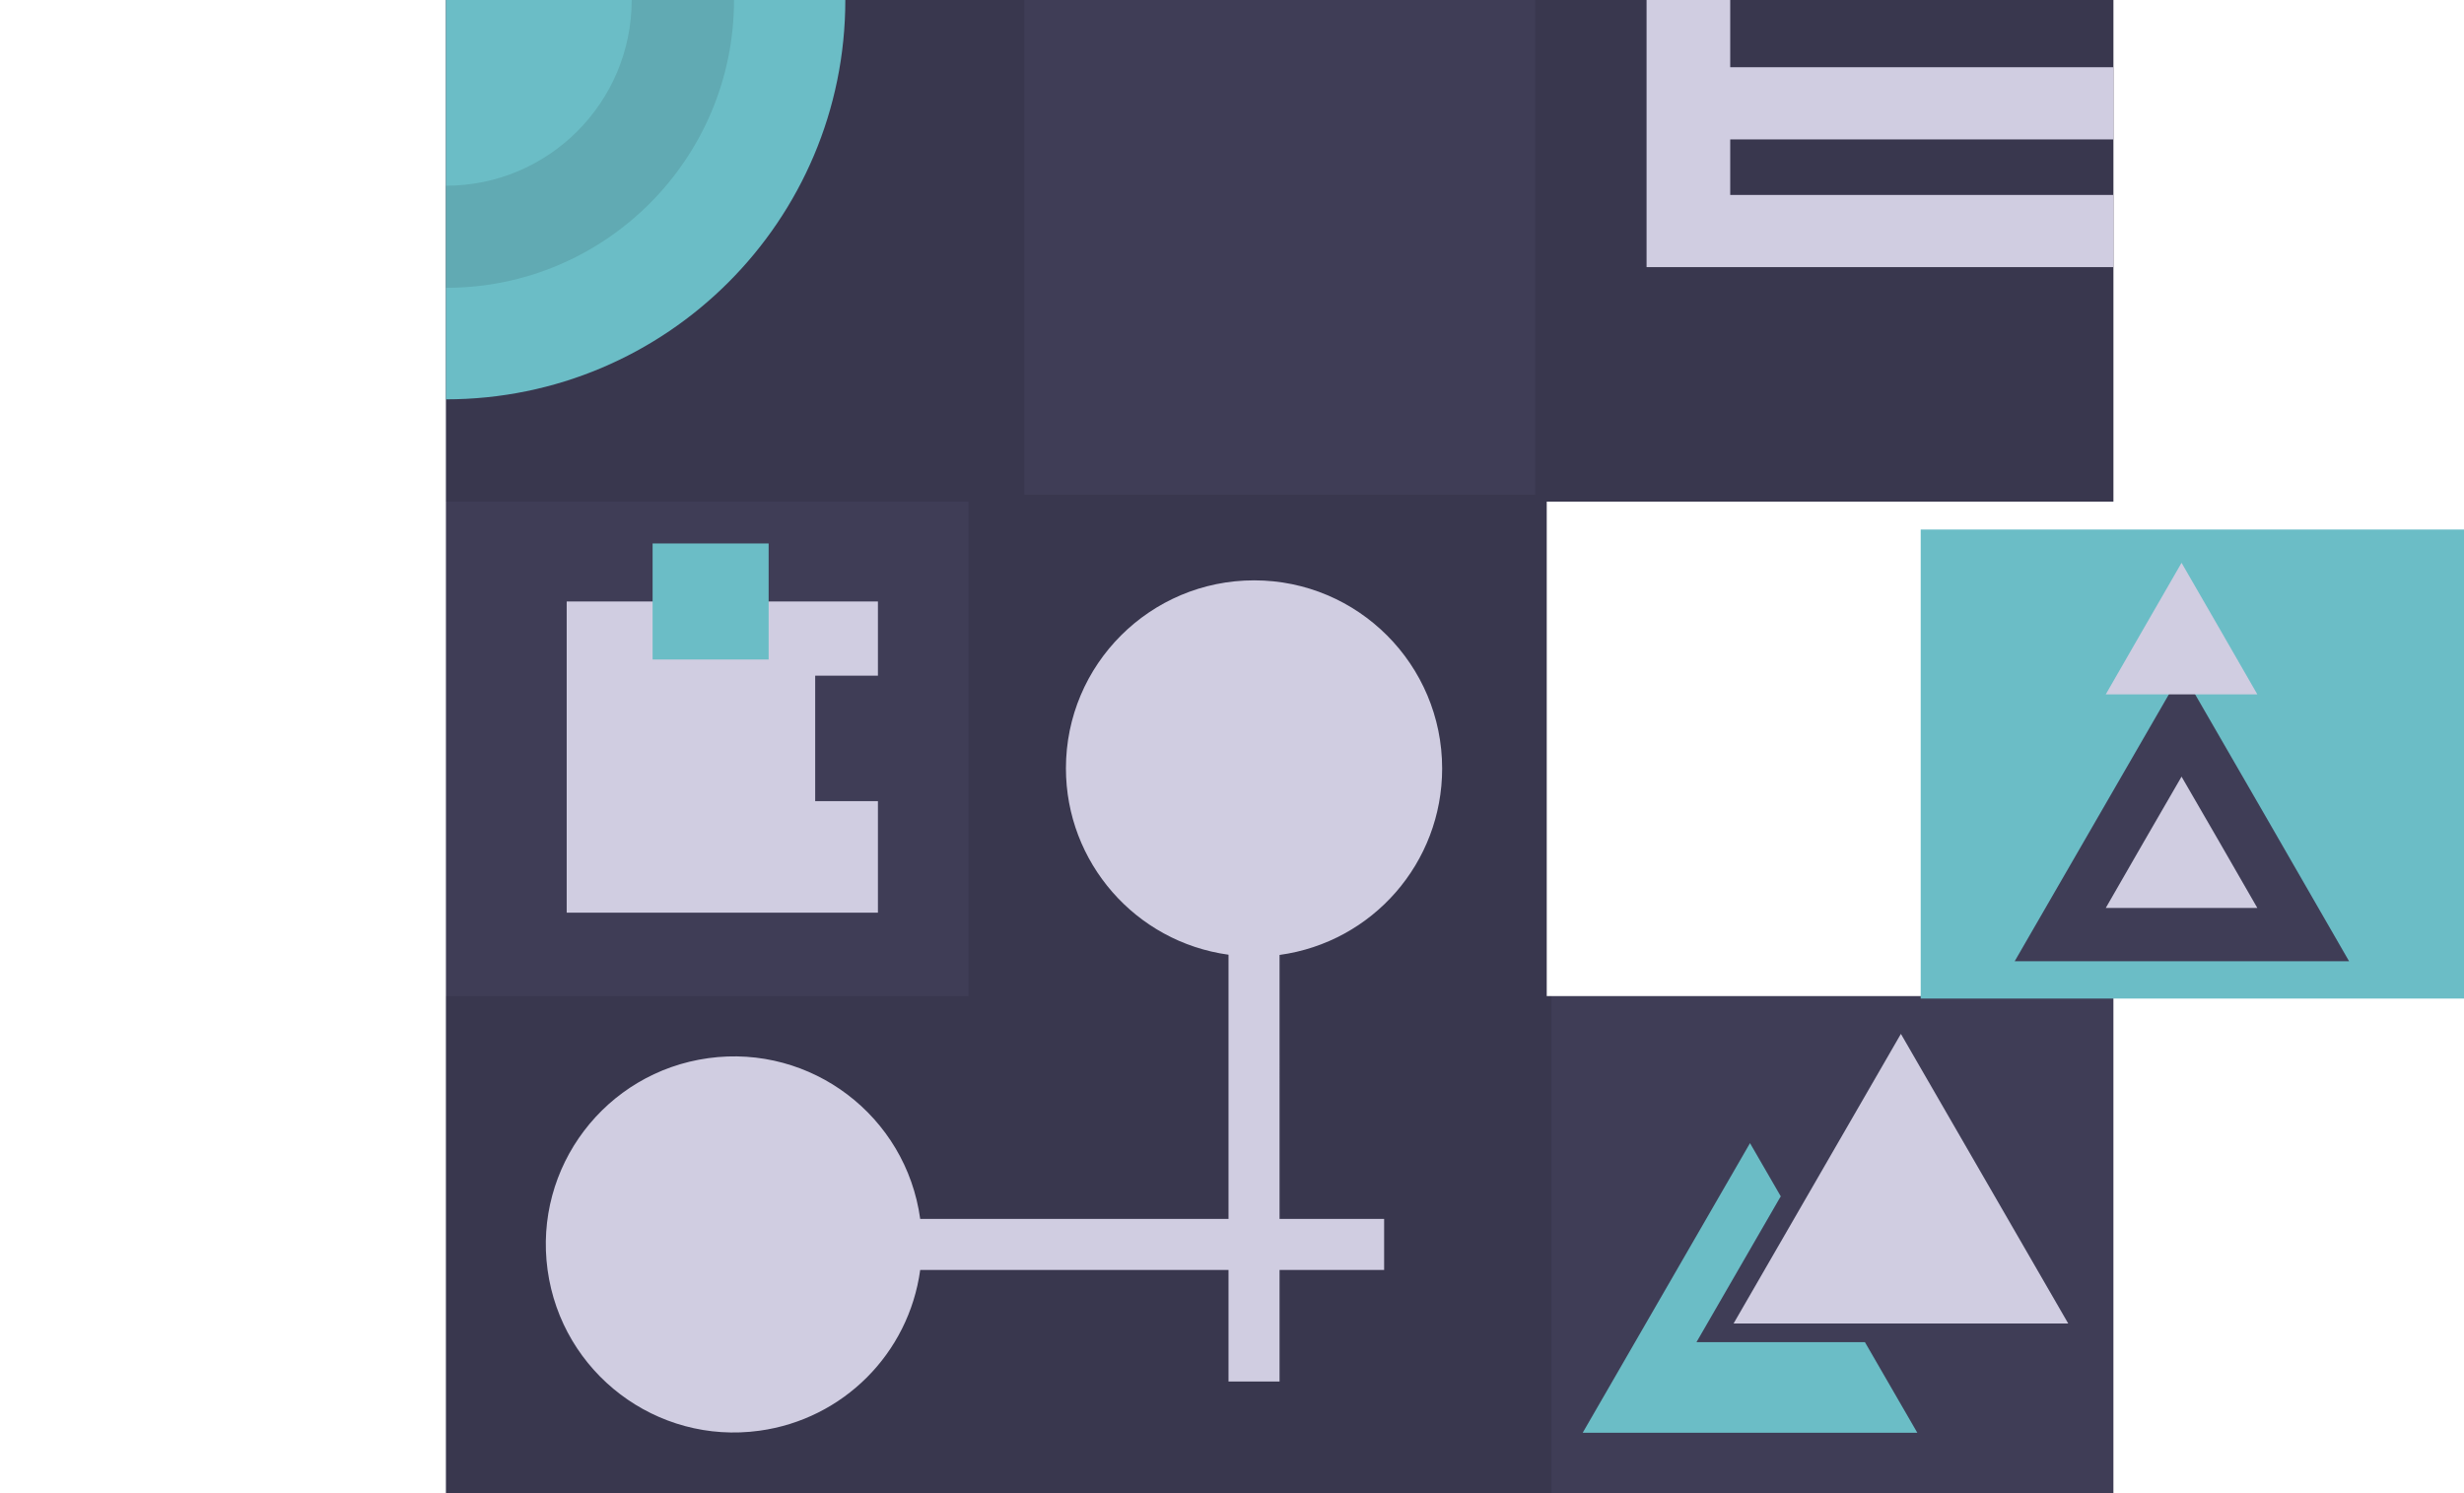
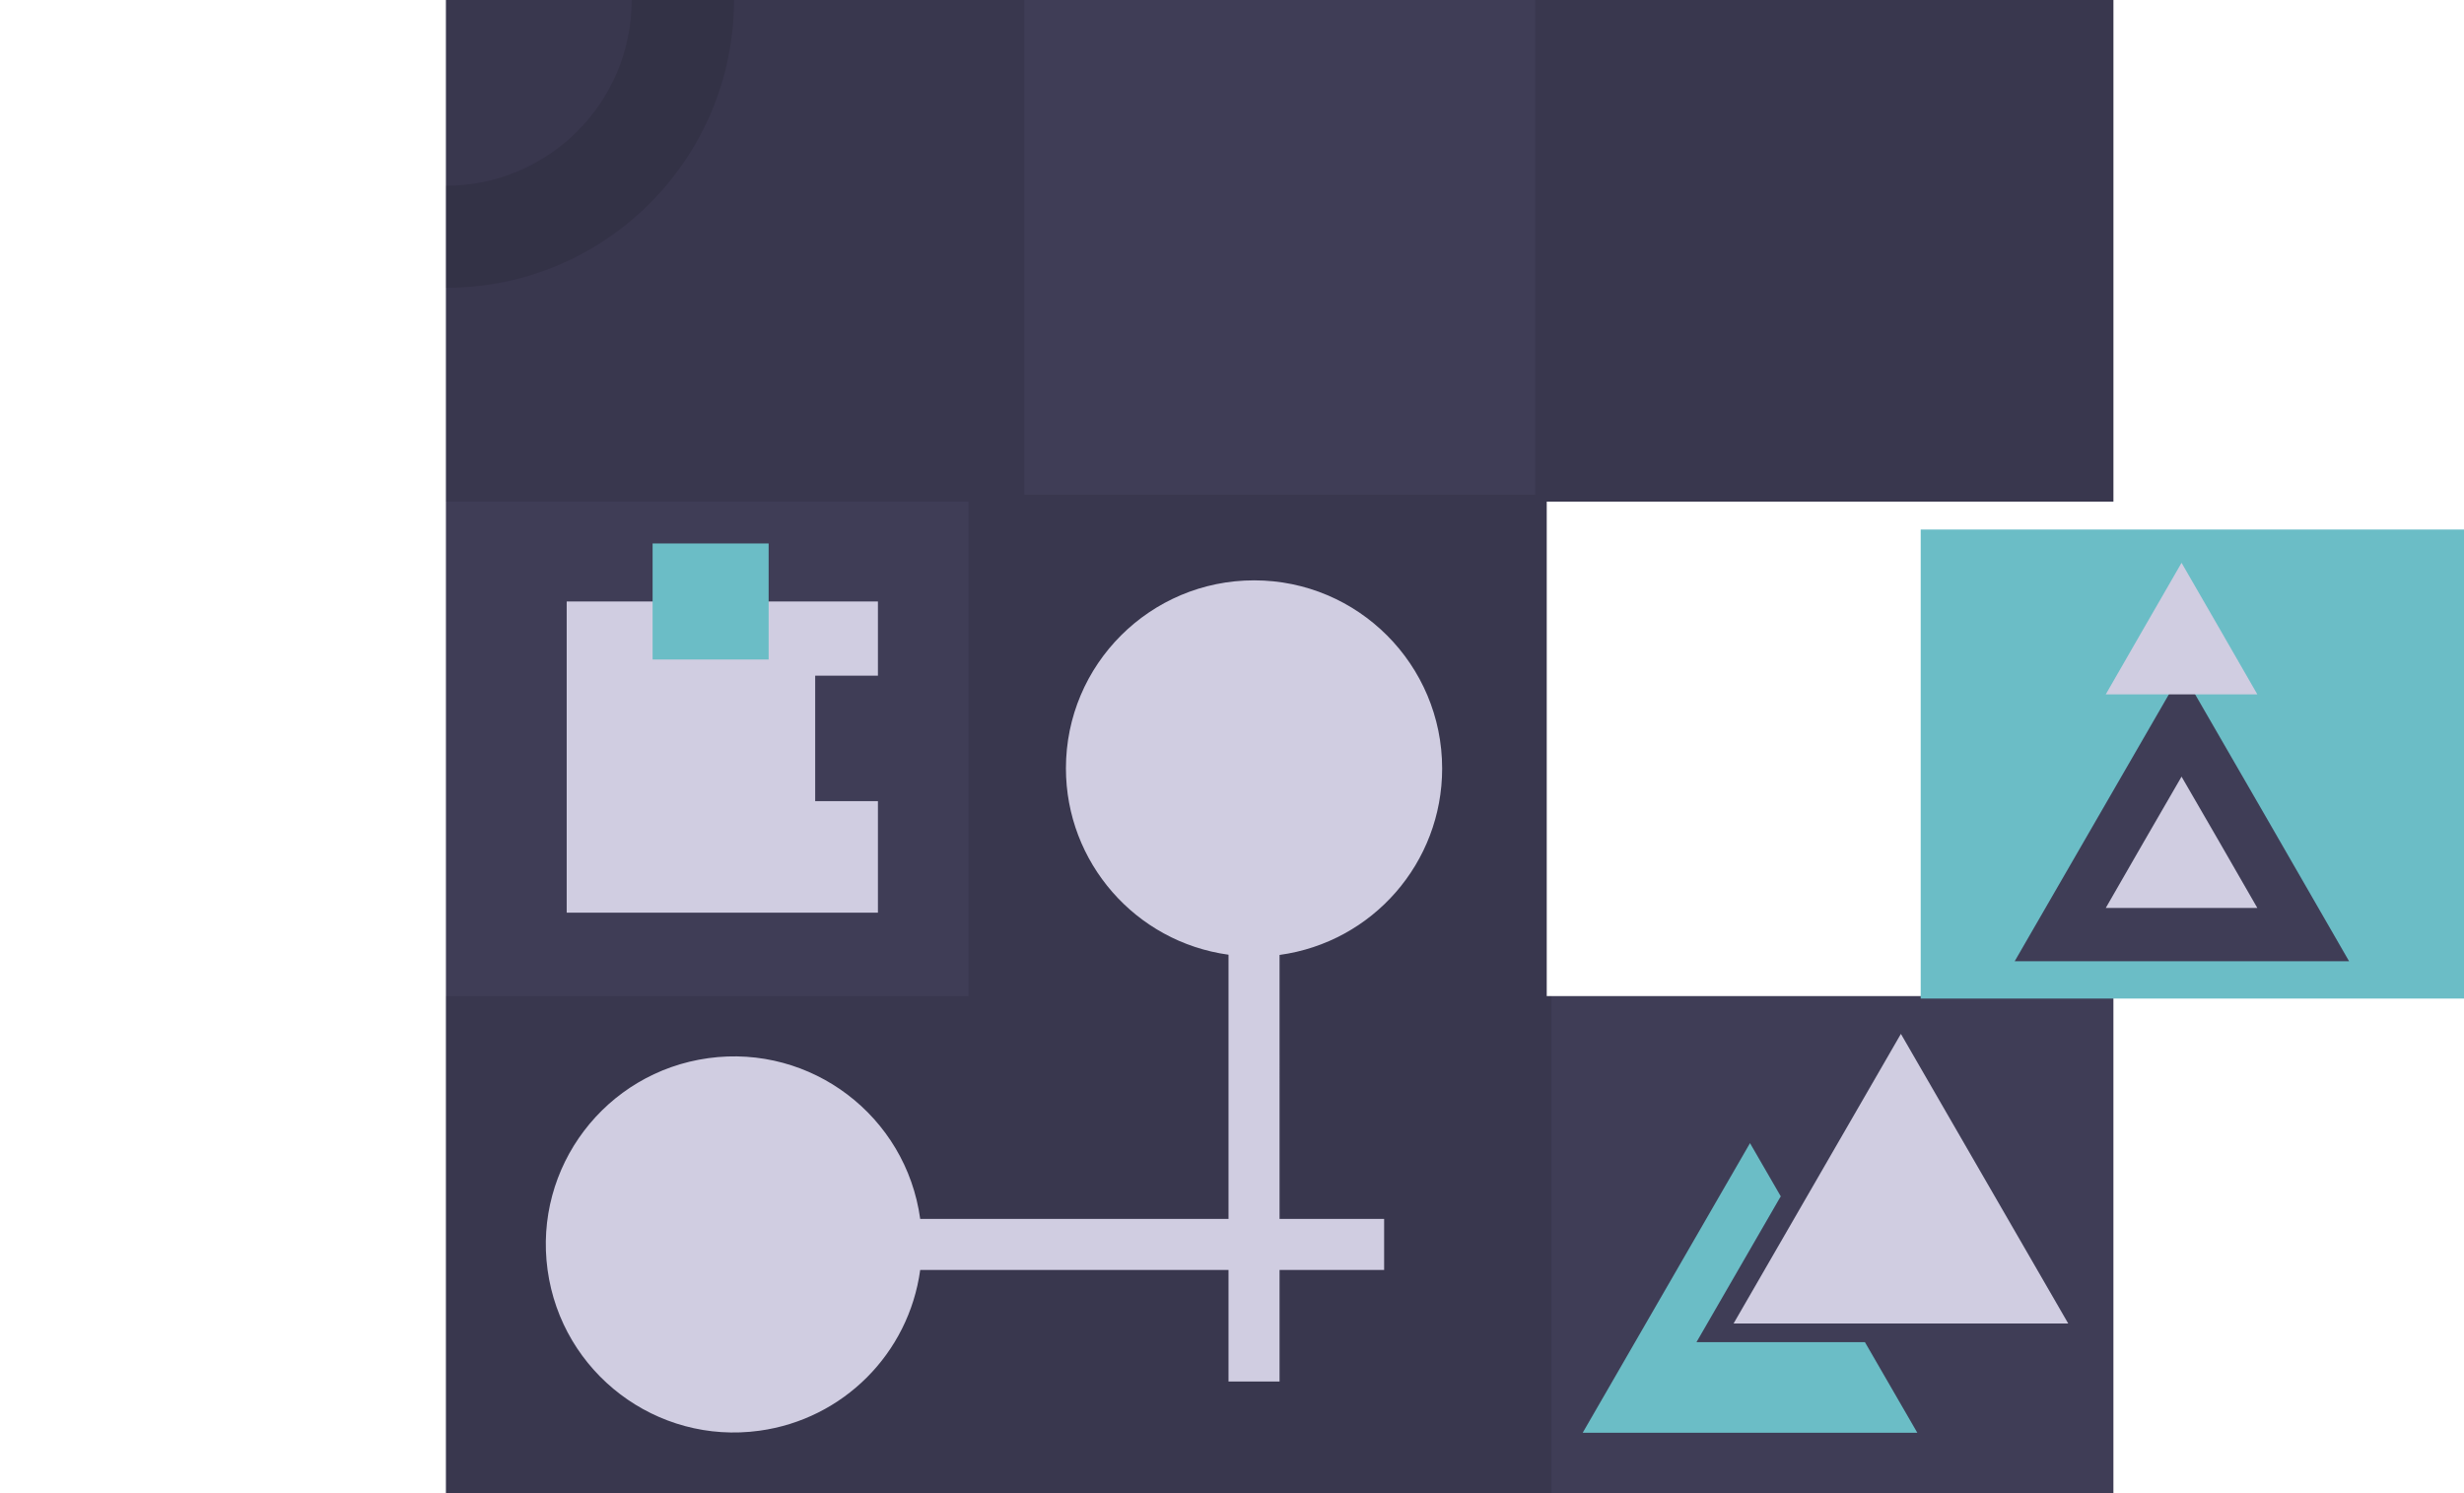
<svg xmlns="http://www.w3.org/2000/svg" version="1.1" id="a5860ba0-ef67-4914-ac96-07e2ebcccb4f" x="0px" y="0px" viewBox="0 0 1095.7 664" style="enable-background:new 0 0 1095.7 664;" xml:space="preserve">
  <style type="text/css">
	.st0{fill:#3F3D56;}
	.st1{opacity:0.1;enable-background:new    ;}
	.st2{fill:#6BBDC6;}
	.st3{fill:#D0CDE1;}
</style>
  <title>abstract</title>
  <polygon class="st0" points="687.8,443 687.8,223.1 939.8,223.1 939.8,0 198.3,0 198.3,664 939.8,664 939.8,443 " />
  <polygon class="st1" points="939.8,223.1 939.8,0 682.7,0 682.7,220 455.5,220 455.5,0 198.3,0 198.3,223.1 430.7,223.1 430.7,443   198.3,443 198.3,664 689.9,664 689.9,443 687.8,443 687.8,223.1 " />
-   <path class="st2" d="M375.9,0c0,98.1-79.5,177.6-177.6,177.6V0L375.9,0z" />
  <path class="st1" d="M280.9,0c0,45.6-37,82.6-82.6,82.6v45.4C269,128.1,326.4,70.7,326.4,0L280.9,0z" />
-   <polygon class="st3" points="939.8,62 939.8,29.9 769.4,29.9 769.4,0 732.2,0 732.2,29.9 732.2,62 732.2,86.7 732.2,118.8   769.4,118.8 939.8,118.8 939.8,86.7 769.4,86.7 769.4,62 " />
  <path class="st3" d="M641.3,341.8c0-46.2-37.4-83.7-83.6-83.7c-46.2,0-83.7,37.4-83.7,83.6c0,41.8,30.9,77.2,72.3,82.9v117.5H409.2  c-6.3-45.8-48.5-77.8-94.2-71.5c-45.8,6.3-77.8,48.5-71.5,94.2c6.3,45.8,48.5,77.8,94.2,71.5c37.2-5.1,66.4-34.3,71.5-71.5h137.1  v49.6h22.7v-49.6h46.5v-22.7h-46.5V424.7C610.5,419,641.3,383.6,641.3,341.8z" />
  <polygon class="st3" points="845.3,459.8 882.5,524.2 919.7,588.6 845.3,588.6 770.9,588.6 808.1,524.2 " />
  <polygon class="st2" points="828.8,596.9 754.4,596.9 791.6,532.5 791.9,532.1 778.2,508.4 741,572.8 703.8,637.2 778.2,637.2   852.6,637.2 829.3,596.9 " />
  <polygon class="st3" points="362.5,356.3 362.5,300.5 390.4,300.5 390.4,267.5 252,267.5 252,405.9 390.4,405.9 390.4,356.3 " />
  <rect x="290.2" y="241.7" class="st2" width="51.6" height="51.6" />
  <rect x="854.1" y="235.5" class="st2" width="241.7" height="208.6" />
  <polygon class="st0" points="970.3,298.7 1007.5,363.1 1044.6,427.5 970.3,427.5 895.9,427.5 933.1,363.1 " />
  <polygon class="st3" points="970.1,345.4 987,374.6 1003.8,403.8 970.1,403.8 936.4,403.8 953.2,374.6 " />
  <polygon class="st3" points="970.1,250.3 987,279.6 1003.8,308.8 970.1,308.8 936.4,308.8 953.2,279.6 " />
</svg>